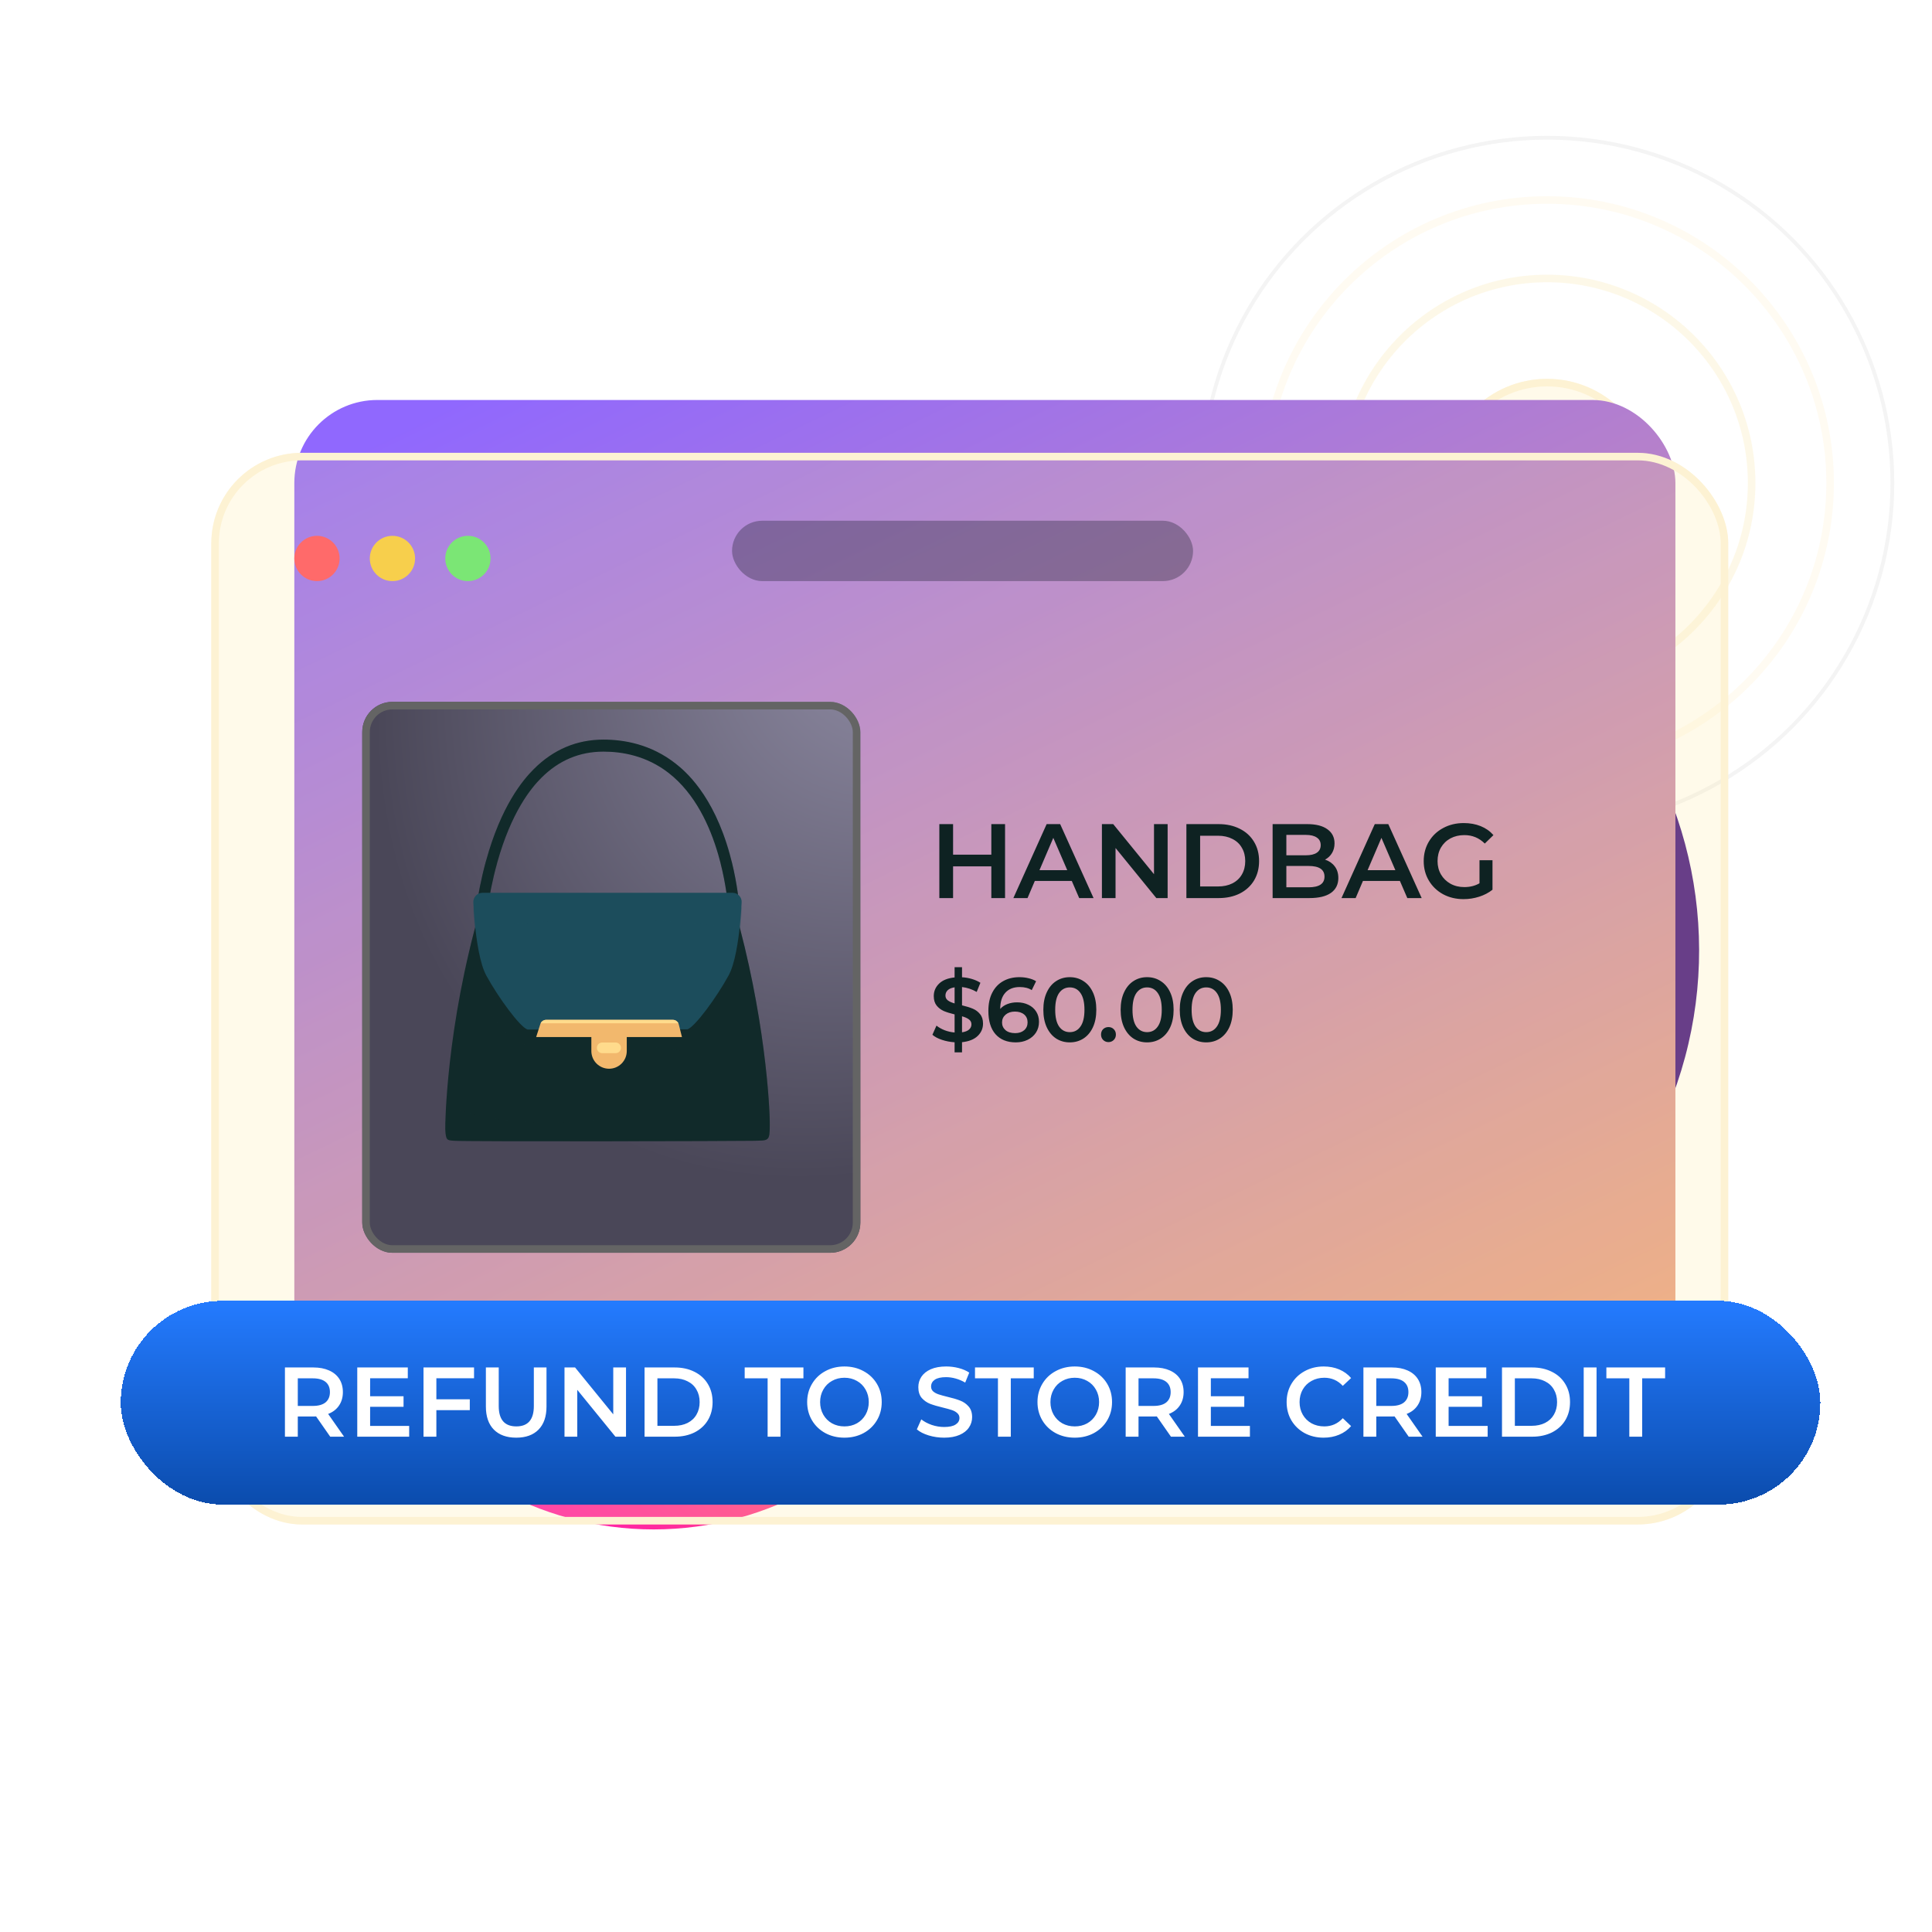
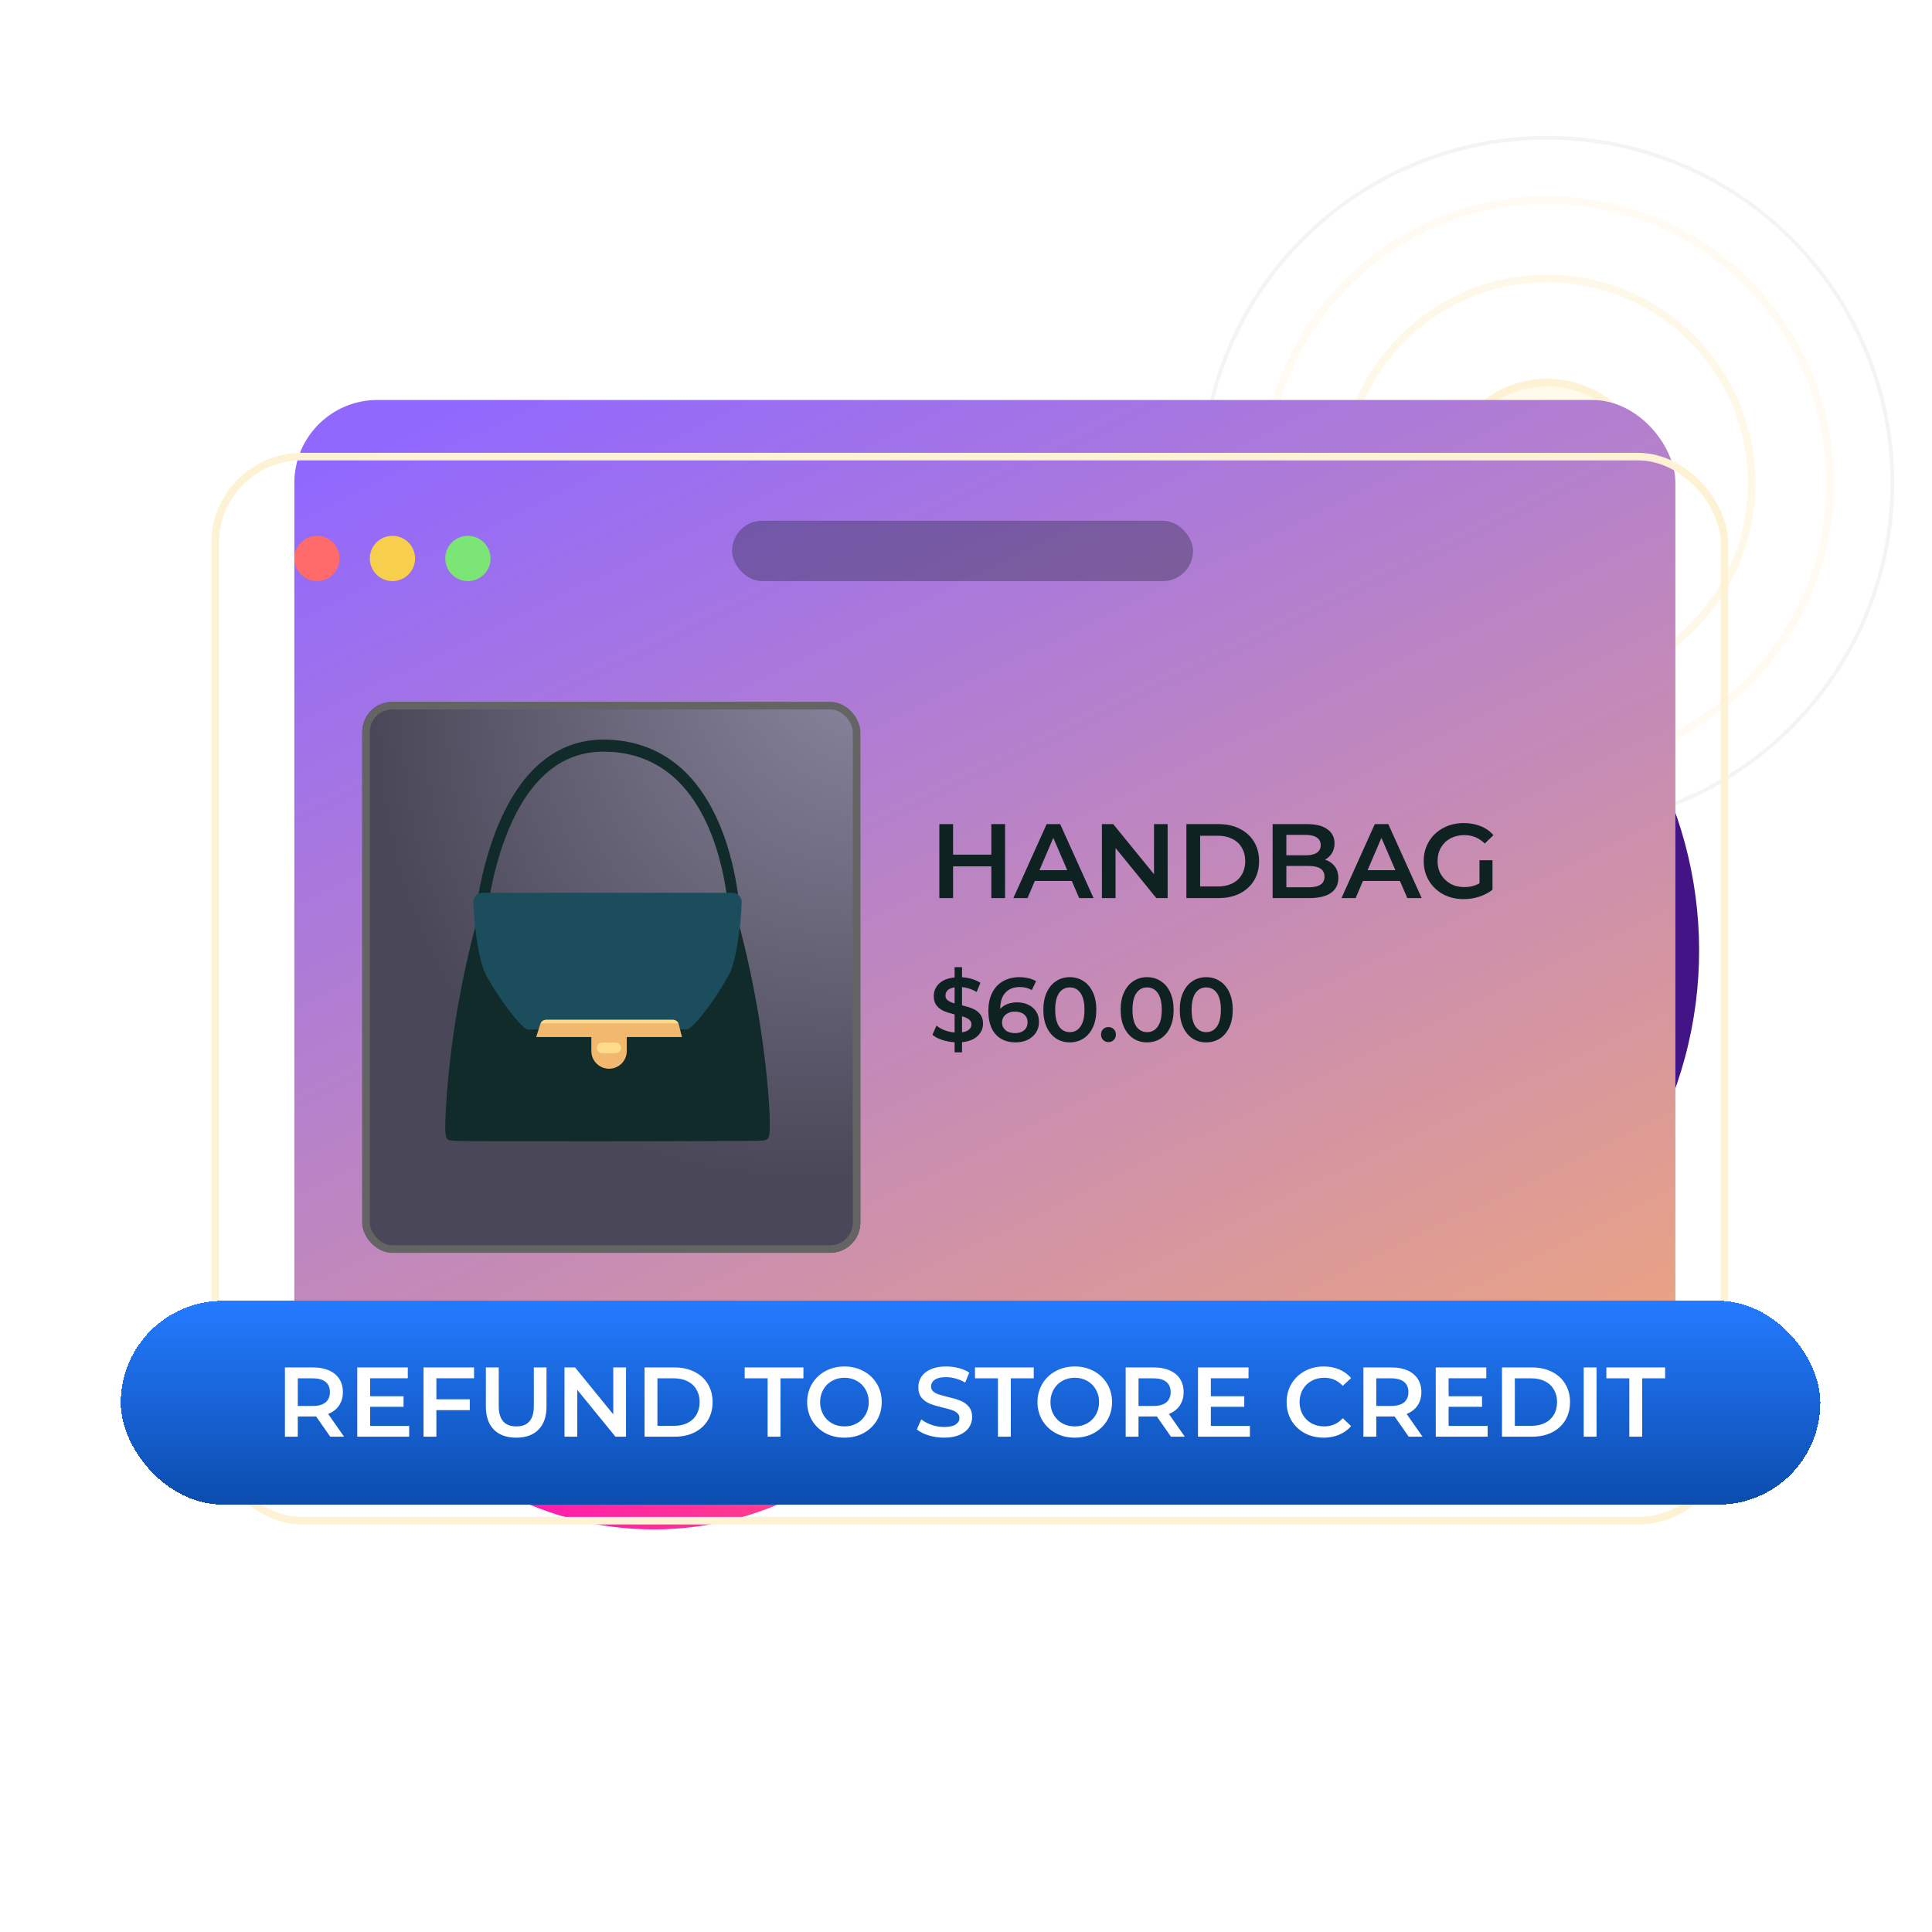
<svg xmlns="http://www.w3.org/2000/svg" width="256" height="256" viewBox="0 0 256 256" fill="none">
  <g clip-path="url(#clip0_1028_5684)">
    <g filter="url(#filter0_b_1028_5684)">
      <circle cx="205" cy="64" r="13.8" fill="#FFE99A" fill-opacity="0.2" />
      <circle cx="205" cy="64" r="13.3" stroke="#FDF2D3" />
    </g>
    <circle opacity="0.5" cx="205" cy="64" r="27.1" stroke="#FDF2D3" />
    <circle opacity="0.3" cx="205" cy="64" r="37.5" stroke="#FDF2D3" />
    <circle opacity="0.3" cx="205" cy="64" r="45.75" stroke="#D9D9D9" stroke-width="0.5" />
    <g opacity="0.1">
      <ellipse cx="165.421" cy="167.965" rx="1.439" ry="1.439" fill="url(#paint0_linear_1028_5684)" />
      <ellipse cx="165.421" cy="175.448" rx="1.439" ry="1.439" fill="url(#paint1_linear_1028_5684)" />
      <ellipse cx="165.421" cy="182.927" rx="1.439" ry="1.439" fill="url(#paint2_linear_1028_5684)" />
      <ellipse cx="165.421" cy="190.41" rx="1.439" ry="1.439" fill="url(#paint3_linear_1028_5684)" />
      <ellipse cx="165.421" cy="197.889" rx="1.439" ry="1.439" fill="url(#paint4_linear_1028_5684)" />
      <ellipse cx="174.443" cy="167.965" rx="1.439" ry="1.439" fill="url(#paint5_linear_1028_5684)" />
      <ellipse cx="174.443" cy="175.448" rx="1.439" ry="1.439" fill="url(#paint6_linear_1028_5684)" />
      <ellipse cx="174.443" cy="182.927" rx="1.439" ry="1.439" fill="url(#paint7_linear_1028_5684)" />
      <ellipse cx="174.443" cy="190.41" rx="1.439" ry="1.439" fill="url(#paint8_linear_1028_5684)" />
      <ellipse cx="174.443" cy="197.889" rx="1.439" ry="1.439" fill="url(#paint9_linear_1028_5684)" />
      <ellipse cx="183.45" cy="167.965" rx="1.439" ry="1.439" fill="url(#paint10_linear_1028_5684)" />
      <ellipse cx="183.45" cy="175.448" rx="1.439" ry="1.439" fill="url(#paint11_linear_1028_5684)" />
      <ellipse cx="183.45" cy="182.927" rx="1.439" ry="1.439" fill="url(#paint12_linear_1028_5684)" />
      <ellipse cx="183.45" cy="190.41" rx="1.439" ry="1.439" fill="url(#paint13_linear_1028_5684)" />
      <ellipse cx="183.45" cy="197.889" rx="1.439" ry="1.439" fill="url(#paint14_linear_1028_5684)" />
      <ellipse cx="192.472" cy="167.965" rx="1.439" ry="1.439" fill="url(#paint15_linear_1028_5684)" />
      <ellipse cx="192.472" cy="175.448" rx="1.439" ry="1.439" fill="url(#paint16_linear_1028_5684)" />
      <ellipse cx="192.472" cy="182.927" rx="1.439" ry="1.439" fill="url(#paint17_linear_1028_5684)" />
      <ellipse cx="192.472" cy="190.41" rx="1.439" ry="1.439" fill="url(#paint18_linear_1028_5684)" />
      <ellipse cx="192.472" cy="197.889" rx="1.439" ry="1.439" fill="url(#paint19_linear_1028_5684)" />
      <ellipse cx="201.479" cy="167.965" rx="1.439" ry="1.439" fill="url(#paint20_linear_1028_5684)" />
      <ellipse cx="201.479" cy="175.448" rx="1.439" ry="1.439" fill="url(#paint21_linear_1028_5684)" />
      <ellipse cx="201.479" cy="182.927" rx="1.439" ry="1.439" fill="url(#paint22_linear_1028_5684)" />
      <ellipse cx="201.479" cy="190.41" rx="1.439" ry="1.439" fill="url(#paint23_linear_1028_5684)" />
      <ellipse cx="201.479" cy="197.889" rx="1.439" ry="1.439" fill="url(#paint24_linear_1028_5684)" />
      <ellipse cx="210.501" cy="167.965" rx="1.439" ry="1.439" fill="url(#paint25_linear_1028_5684)" />
      <ellipse cx="210.501" cy="175.448" rx="1.439" ry="1.439" fill="url(#paint26_linear_1028_5684)" />
      <ellipse cx="210.501" cy="182.927" rx="1.439" ry="1.439" fill="url(#paint27_linear_1028_5684)" />
      <ellipse cx="210.501" cy="190.41" rx="1.439" ry="1.439" fill="url(#paint28_linear_1028_5684)" />
      <ellipse cx="210.501" cy="197.889" rx="1.439" ry="1.439" fill="url(#paint29_linear_1028_5684)" />
    </g>
    <g filter="url(#filter1_f_1028_5684)">
      <circle cx="86.608" cy="159.893" r="42.763" transform="rotate(90 86.608 159.893)" fill="url(#paint30_linear_1028_5684)" />
    </g>
    <g filter="url(#filter2_f_1028_5684)">
      <circle cx="170.543" cy="125.945" r="54.598" transform="rotate(15 170.543 125.945)" fill="url(#paint31_linear_1028_5684)" />
    </g>
    <g filter="url(#filter3_i_1028_5684)">
      <rect x="37" y="50" width="183" height="143" rx="11" fill="url(#paint32_linear_1028_5684)" />
    </g>
    <g filter="url(#filter4_b_1028_5684)">
-       <rect x="28" y="60" width="201" height="142" rx="12" fill="#FFE99A" fill-opacity="0.2" />
      <rect x="28.5" y="60.5" width="200" height="141" rx="11.5" stroke="#FDF2D3" />
      <rect opacity="0.34" x="97" y="69" width="61.087" height="8" rx="4" fill="#1C2130" />
      <path d="M133.176 109.2V119H131.356V114.8H126.288V119H124.468V109.2H126.288V113.246H131.356V109.2H133.176ZM142.018 116.732H137.118L136.152 119H134.276L138.686 109.2H140.478L144.902 119H142.998L142.018 116.732ZM141.416 115.304L139.568 111.02L137.734 115.304H141.416ZM154.717 109.2V119H153.219L147.815 112.364V119H146.009V109.2H147.507L152.911 115.836V109.2H154.717ZM157.203 109.2H161.487C162.532 109.2 163.461 109.405 164.273 109.816C165.085 110.217 165.715 110.791 166.163 111.538C166.611 112.275 166.835 113.129 166.835 114.1C166.835 115.071 166.611 115.929 166.163 116.676C165.715 117.413 165.085 117.987 164.273 118.398C163.461 118.799 162.532 119 161.487 119H157.203V109.2ZM161.403 117.46C162.121 117.46 162.751 117.325 163.293 117.054C163.843 116.774 164.263 116.382 164.553 115.878C164.851 115.365 165.001 114.772 165.001 114.1C165.001 113.428 164.851 112.84 164.553 112.336C164.263 111.823 163.843 111.431 163.293 111.16C162.751 110.88 162.121 110.74 161.403 110.74H159.023V117.46H161.403ZM175.573 113.904C176.114 114.081 176.544 114.38 176.861 114.8C177.178 115.211 177.337 115.724 177.337 116.34C177.337 117.189 177.01 117.847 176.357 118.314C175.704 118.771 174.752 119 173.501 119H168.629V109.2H173.221C174.378 109.2 175.27 109.429 175.895 109.886C176.52 110.334 176.833 110.955 176.833 111.748C176.833 112.233 176.721 112.663 176.497 113.036C176.273 113.409 175.965 113.699 175.573 113.904ZM170.449 110.628V113.33H173.025C173.66 113.33 174.145 113.218 174.481 112.994C174.826 112.761 174.999 112.425 174.999 111.986C174.999 111.538 174.826 111.202 174.481 110.978C174.145 110.745 173.66 110.628 173.025 110.628H170.449ZM173.389 117.572C174.798 117.572 175.503 117.101 175.503 116.158C175.503 115.215 174.798 114.744 173.389 114.744H170.449V117.572H173.389ZM185.496 116.732H180.596L179.63 119H177.754L182.164 109.2H183.956L188.38 119H186.476L185.496 116.732ZM184.894 115.304L183.046 111.02L181.212 115.304H184.894ZM196.041 113.988H197.763V117.894C197.259 118.295 196.671 118.603 195.999 118.818C195.327 119.033 194.636 119.14 193.927 119.14C192.928 119.14 192.028 118.925 191.225 118.496C190.422 118.057 189.792 117.455 189.335 116.69C188.878 115.925 188.649 115.061 188.649 114.1C188.649 113.139 188.878 112.275 189.335 111.51C189.792 110.745 190.422 110.147 191.225 109.718C192.037 109.279 192.947 109.06 193.955 109.06C194.776 109.06 195.523 109.195 196.195 109.466C196.867 109.737 197.432 110.133 197.889 110.656L196.741 111.776C195.994 111.029 195.094 110.656 194.039 110.656C193.348 110.656 192.732 110.801 192.191 111.09C191.659 111.379 191.239 111.785 190.931 112.308C190.632 112.831 190.483 113.428 190.483 114.1C190.483 114.753 190.632 115.341 190.931 115.864C191.239 116.387 191.659 116.797 192.191 117.096C192.732 117.395 193.344 117.544 194.025 117.544C194.79 117.544 195.462 117.376 196.041 117.04V113.988Z" fill="#0E2222" />
      <path d="M130.257 135.624C130.257 136.272 130.017 136.824 129.537 137.28C129.065 137.728 128.377 138 127.473 138.096V139.44H126.489V138.108C125.897 138.068 125.337 137.96 124.809 137.784C124.281 137.608 123.861 137.384 123.549 137.112L124.089 135.9C124.385 136.14 124.745 136.344 125.169 136.512C125.593 136.672 126.033 136.772 126.489 136.812V134.412C125.921 134.276 125.445 134.128 125.061 133.968C124.685 133.8 124.369 133.56 124.113 133.248C123.857 132.928 123.729 132.508 123.729 131.988C123.729 131.34 123.965 130.788 124.437 130.332C124.909 129.876 125.593 129.604 126.489 129.516V128.16H127.473V129.492C127.921 129.516 128.357 129.592 128.781 129.72C129.213 129.848 129.589 130.016 129.909 130.224L129.417 131.436C128.809 131.084 128.161 130.868 127.473 130.788V133.212C128.049 133.348 128.525 133.496 128.901 133.656C129.285 133.816 129.605 134.056 129.861 134.376C130.125 134.688 130.257 135.104 130.257 135.624ZM125.277 131.916C125.277 132.18 125.381 132.392 125.589 132.552C125.797 132.712 126.097 132.848 126.489 132.96V130.824C126.081 130.888 125.777 131.016 125.577 131.208C125.377 131.4 125.277 131.636 125.277 131.916ZM127.473 136.788C127.897 136.724 128.209 136.6 128.409 136.416C128.617 136.232 128.721 136.004 128.721 135.732C128.721 135.46 128.613 135.244 128.397 135.084C128.181 134.916 127.873 134.776 127.473 134.664V136.788ZM134.78 132.816C135.332 132.816 135.828 132.924 136.268 133.14C136.708 133.348 137.052 133.648 137.3 134.04C137.548 134.432 137.672 134.884 137.672 135.396C137.672 135.94 137.536 136.42 137.264 136.836C136.992 137.244 136.624 137.56 136.16 137.784C135.696 138.008 135.176 138.12 134.6 138.12C133.448 138.12 132.552 137.76 131.912 137.04C131.28 136.32 130.964 135.288 130.964 133.944C130.964 133 131.136 132.196 131.48 131.532C131.824 130.86 132.304 130.352 132.92 130.008C133.544 129.656 134.264 129.48 135.08 129.48C135.512 129.48 135.916 129.528 136.292 129.624C136.676 129.712 137.008 129.844 137.288 130.02L136.712 131.196C136.296 130.924 135.764 130.788 135.116 130.788C134.308 130.788 133.676 131.036 133.22 131.532C132.764 132.028 132.536 132.744 132.536 133.68V133.692C132.784 133.404 133.1 133.188 133.484 133.044C133.868 132.892 134.3 132.816 134.78 132.816ZM134.516 136.896C135.004 136.896 135.4 136.768 135.704 136.512C136.008 136.248 136.16 135.9 136.16 135.468C136.16 135.028 136.008 134.68 135.704 134.424C135.4 134.168 134.992 134.04 134.48 134.04C133.976 134.04 133.564 134.176 133.244 134.448C132.932 134.72 132.776 135.064 132.776 135.48C132.776 135.888 132.928 136.228 133.232 136.5C133.544 136.764 133.972 136.896 134.516 136.896ZM141.752 138.12C141.08 138.12 140.48 137.952 139.952 137.616C139.424 137.272 139.008 136.776 138.704 136.128C138.4 135.472 138.248 134.696 138.248 133.8C138.248 132.904 138.4 132.132 138.704 131.484C139.008 130.828 139.424 130.332 139.952 129.996C140.48 129.652 141.08 129.48 141.752 129.48C142.424 129.48 143.024 129.652 143.552 129.996C144.088 130.332 144.508 130.828 144.812 131.484C145.116 132.132 145.268 132.904 145.268 133.8C145.268 134.696 145.116 135.472 144.812 136.128C144.508 136.776 144.088 137.272 143.552 137.616C143.024 137.952 142.424 138.12 141.752 138.12ZM141.752 136.764C142.352 136.764 142.824 136.516 143.168 136.02C143.52 135.524 143.696 134.784 143.696 133.8C143.696 132.816 143.52 132.076 143.168 131.58C142.824 131.084 142.352 130.836 141.752 130.836C141.16 130.836 140.688 131.084 140.336 131.58C139.992 132.076 139.82 132.816 139.82 133.8C139.82 134.784 139.992 135.524 140.336 136.02C140.688 136.516 141.16 136.764 141.752 136.764ZM146.877 138.084C146.605 138.084 146.373 137.992 146.181 137.808C145.989 137.616 145.893 137.376 145.893 137.088C145.893 136.792 145.985 136.552 146.169 136.368C146.361 136.184 146.597 136.092 146.877 136.092C147.157 136.092 147.389 136.184 147.573 136.368C147.765 136.552 147.861 136.792 147.861 137.088C147.861 137.376 147.765 137.616 147.573 137.808C147.381 137.992 147.149 138.084 146.877 138.084ZM151.994 138.12C151.322 138.12 150.722 137.952 150.194 137.616C149.666 137.272 149.25 136.776 148.946 136.128C148.642 135.472 148.49 134.696 148.49 133.8C148.49 132.904 148.642 132.132 148.946 131.484C149.25 130.828 149.666 130.332 150.194 129.996C150.722 129.652 151.322 129.48 151.994 129.48C152.666 129.48 153.266 129.652 153.794 129.996C154.33 130.332 154.75 130.828 155.054 131.484C155.358 132.132 155.51 132.904 155.51 133.8C155.51 134.696 155.358 135.472 155.054 136.128C154.75 136.776 154.33 137.272 153.794 137.616C153.266 137.952 152.666 138.12 151.994 138.12ZM151.994 136.764C152.594 136.764 153.066 136.516 153.41 136.02C153.762 135.524 153.938 134.784 153.938 133.8C153.938 132.816 153.762 132.076 153.41 131.58C153.066 131.084 152.594 130.836 151.994 130.836C151.402 130.836 150.93 131.084 150.578 131.58C150.234 132.076 150.062 132.816 150.062 133.8C150.062 134.784 150.234 135.524 150.578 136.02C150.93 136.516 151.402 136.764 151.994 136.764ZM159.828 138.12C159.156 138.12 158.556 137.952 158.028 137.616C157.5 137.272 157.084 136.776 156.78 136.128C156.476 135.472 156.324 134.696 156.324 133.8C156.324 132.904 156.476 132.132 156.78 131.484C157.084 130.828 157.5 130.332 158.028 129.996C158.556 129.652 159.156 129.48 159.828 129.48C160.5 129.48 161.1 129.652 161.628 129.996C162.164 130.332 162.584 130.828 162.888 131.484C163.192 132.132 163.344 132.904 163.344 133.8C163.344 134.696 163.192 135.472 162.888 136.128C162.584 136.776 162.164 137.272 161.628 137.616C161.1 137.952 160.5 138.12 159.828 138.12ZM159.828 136.764C160.428 136.764 160.9 136.516 161.244 136.02C161.596 135.524 161.772 134.784 161.772 133.8C161.772 132.816 161.596 132.076 161.244 131.58C160.9 131.084 160.428 130.836 159.828 130.836C159.236 130.836 158.764 131.084 158.412 131.58C158.068 132.076 157.896 132.816 157.896 133.8C157.896 134.784 158.068 135.524 158.412 136.02C158.764 136.516 159.236 136.764 159.828 136.764Z" fill="#0E2222" />
      <circle cx="42" cy="74" r="3" fill="#FF6A6A" />
      <circle cx="52" cy="74" r="3" fill="#F7CF4C" />
      <circle cx="62" cy="74" r="3" fill="#7BE675" />
      <g filter="url(#filter5_d_1028_5684)">
        <rect x="48" y="89" width="66" height="73" rx="4" fill="url(#paint33_radial_1028_5684)" />
        <rect x="48.5" y="89.5" width="65" height="72" rx="3.5" stroke="#646464" />
      </g>
      <g clip-path="url(#clip1_1028_5684)">
        <path d="M63.105 120.321C63.331 118.732 63.725 116.524 64.389 114.103C66.407 106.759 69.267 103.368 70.743 101.895C73.333 99.31 76.431 98 79.956 98C82.707 98 86.276 98.622 89.533 101.186C90.723 102.123 94.499 105.229 96.694 113.164C97.507 116.096 97.871 118.83 98.035 120.697L96.548 120.721C96.38 118.846 96.003 116.107 95.16 113.211C94.081 109.497 92.129 105.166 88.596 102.421C85.65 100.133 82.431 99.595 79.956 99.595C76.787 99.595 74.04 100.758 71.73 103.068C70.381 104.417 67.769 107.552 65.877 114.335C65.235 116.636 64.843 118.77 64.611 120.336L63.106 120.321H63.105Z" fill="#112A2A" />
        <g style="mix-blend-mode:multiply" opacity="0.22">
          <path d="M64.382 114.129C63.722 116.54 63.331 118.738 63.105 120.321L64.61 120.337C64.841 118.779 65.23 116.658 65.867 114.369C65.334 114.302 64.752 114.203 64.382 114.13V114.129Z" fill="#112A2A" />
        </g>
        <g style="mix-blend-mode:multiply" opacity="0.22">
          <path d="M96.961 114.188C96.511 114.249 95.873 114.317 95.472 114.367C96.098 116.827 96.401 119.098 96.546 120.721L98.033 120.697C97.889 119.05 97.589 116.726 96.961 114.188Z" fill="#112A2A" />
        </g>
        <path d="M99.785 151.161C97.837 151.21 61.538 151.282 60.118 151.153C59.259 151.075 59.074 151.14 59.003 149.644C58.979 149.157 59.095 136.076 63.673 120.332L97.316 120.308C101.332 134.369 102.02 146.482 102 149.114C101.984 151.277 101.874 151.109 99.785 151.161Z" fill="#112A2A" />
        <g style="mix-blend-mode:multiply" opacity="0.22">
          <path d="M60.118 151.154C61.538 151.283 97.837 151.21 99.785 151.161C101.874 151.11 101.984 151.277 102 149.114C102.02 146.481 101.333 134.368 97.316 120.308L63.673 120.332C63.139 122.171 62.665 123.973 62.245 125.723C62.252 125.733 62.258 125.743 62.264 125.752C63.205 132.115 65.724 138.359 72.138 139.167C73.576 139.359 78.357 139.293 78.357 139.293L79.999 141.659C81.977 142.113 83.945 141.464 84.024 138.631C87.792 138.651 97.688 139.659 93.133 143.385C86.325 149.6 66.234 150.241 59.122 146.288C59 148.303 58.995 149.504 59.002 149.645C59.073 151.141 59.258 151.076 60.117 151.154H60.118Z" fill="#112A2A" />
        </g>
        <g filter="url(#filter6_i_1028_5684)">
          <path d="M69.891 137.417C68.859 137.041 66.043 133.192 64.447 130.283C63.583 128.708 63.131 125.626 62.899 123.131C62.808 122.153 62.751 121.264 62.715 120.592C62.678 119.903 63.228 119.301 63.919 119.301H97.068C97.759 119.301 98.309 119.879 98.272 120.569C98.234 121.295 98.17 122.274 98.066 123.346C97.827 125.796 97.377 128.733 96.541 130.259C94.945 133.169 92.129 137.018 91.096 137.392L69.889 137.417H69.891Z" fill="#1C4D5C" />
        </g>
        <path d="M90.363 137.415H71.045L71.591 135.709C71.604 135.668 71.618 135.63 71.637 135.593C71.771 135.317 72.053 135.136 72.369 135.136H89.157C89.472 135.136 89.754 135.318 89.888 135.593C89.913 135.643 89.933 135.696 89.946 135.752L90.363 137.416V137.415Z" fill="#F2B86D" />
        <path d="M80.704 141.613C82 141.613 83.05 140.563 83.05 139.267V135.7H78.357V139.267C78.357 140.563 79.407 141.613 80.704 141.613Z" fill="#F2B86D" />
        <path d="M81.578 138.14H79.794C79.406 138.14 79.091 138.455 79.091 138.844V138.845C79.091 139.233 79.406 139.549 79.794 139.549H81.578C81.967 139.549 82.282 139.233 82.282 138.845V138.844C82.282 138.455 81.967 138.14 81.578 138.14Z" fill="#FFDB8C" />
        <path d="M89.887 135.593H71.637C71.771 135.317 72.053 135.136 72.369 135.136H89.157C89.472 135.136 89.754 135.318 89.888 135.593H89.887Z" fill="#FFDB8C" />
        <g style="mix-blend-mode:screen" opacity="0.29">
          <path d="M98.09 123.097C98.18 122.122 98.237 121.238 98.273 120.568C98.31 119.878 97.76 119.3 97.069 119.3H63.92C63.229 119.3 62.679 119.902 62.716 120.591C62.749 121.223 62.803 122.047 62.884 122.956C68.672 122.263 84.446 120.774 98.09 123.096V123.097Z" fill="#1C4D5C" />
        </g>
      </g>
    </g>
    <g filter="url(#filter7_d_1028_5684)">
      <rect x="16" y="168" width="225.206" height="27" rx="13.5" fill="url(#paint34_linear_1028_5684)" shape-rendering="crispEdges" />
      <path d="M43.756 186L41.883 183.314C41.804 183.323 41.686 183.327 41.529 183.327H39.459V186H37.755V176.828H41.529C42.324 176.828 43.014 176.959 43.599 177.221C44.193 177.483 44.647 177.859 44.962 178.348C45.276 178.837 45.434 179.418 45.434 180.091C45.434 180.781 45.263 181.375 44.923 181.873C44.591 182.37 44.11 182.742 43.481 182.986L45.591 186H43.756ZM43.717 180.091C43.717 179.505 43.525 179.055 43.141 178.741C42.756 178.426 42.193 178.269 41.45 178.269H39.459V181.925H41.45C42.193 181.925 42.756 181.768 43.141 181.453C43.525 181.13 43.717 180.676 43.717 180.091ZM54.218 184.572V186H47.339V176.828H54.035V178.256H49.043V180.641H53.472V182.043H49.043V184.572H54.218ZM57.821 178.256V181.047H62.25V182.488H57.821V186H56.117V176.828H62.813V178.256H57.821ZM68.404 186.131C67.138 186.131 66.151 185.777 65.443 185.07C64.736 184.353 64.382 183.331 64.382 182.004V176.828H66.085V181.938C66.085 183.738 66.862 184.637 68.417 184.637C69.964 184.637 70.737 183.738 70.737 181.938V176.828H72.414V182.004C72.414 183.331 72.06 184.353 71.353 185.07C70.654 185.777 69.671 186.131 68.404 186.131ZM82.95 176.828V186H81.547L76.49 179.789V186H74.799V176.828H76.201L81.259 183.039V176.828H82.95ZM85.407 176.828H89.417C90.395 176.828 91.264 177.02 92.024 177.404C92.784 177.78 93.374 178.317 93.793 179.016C94.213 179.706 94.422 180.505 94.422 181.414C94.422 182.322 94.213 183.126 93.793 183.825C93.374 184.515 92.784 185.052 92.024 185.437C91.264 185.812 90.395 186 89.417 186H85.407V176.828ZM89.338 184.559C90.011 184.559 90.6 184.432 91.107 184.179C91.622 183.917 92.016 183.55 92.286 183.078C92.566 182.598 92.706 182.043 92.706 181.414C92.706 180.785 92.566 180.235 92.286 179.763C92.016 179.283 91.622 178.916 91.107 178.662C90.6 178.4 90.011 178.269 89.338 178.269H87.111V184.559H89.338ZM101.714 178.269H98.675V176.828H106.458V178.269H103.418V186H101.714V178.269ZM111.893 186.131C110.958 186.131 110.115 185.93 109.364 185.528C108.613 185.118 108.023 184.554 107.595 183.838C107.167 183.113 106.953 182.305 106.953 181.414C106.953 180.523 107.167 179.719 107.595 179.003C108.023 178.278 108.613 177.715 109.364 177.313C110.115 176.902 110.958 176.697 111.893 176.697C112.828 176.697 113.671 176.902 114.422 177.313C115.173 177.715 115.763 178.274 116.191 178.99C116.619 179.706 116.833 180.514 116.833 181.414C116.833 182.314 116.619 183.122 116.191 183.838C115.763 184.554 115.173 185.118 114.422 185.528C113.671 185.93 112.828 186.131 111.893 186.131ZM111.893 184.637C112.504 184.637 113.055 184.502 113.544 184.231C114.033 183.952 114.417 183.567 114.697 183.078C114.976 182.58 115.116 182.025 115.116 181.414C115.116 180.802 114.976 180.252 114.697 179.763C114.417 179.265 114.033 178.881 113.544 178.61C113.055 178.33 112.504 178.191 111.893 178.191C111.281 178.191 110.731 178.33 110.242 178.61C109.753 178.881 109.368 179.265 109.089 179.763C108.809 180.252 108.67 180.802 108.67 181.414C108.67 182.025 108.809 182.58 109.089 183.078C109.368 183.567 109.753 183.952 110.242 184.231C110.731 184.502 111.281 184.637 111.893 184.637ZM125.103 186.131C124.395 186.131 123.71 186.031 123.046 185.83C122.391 185.629 121.871 185.362 121.486 185.03L122.076 183.707C122.452 184.004 122.91 184.249 123.452 184.441C124.002 184.624 124.553 184.716 125.103 184.716C125.784 184.716 126.291 184.607 126.623 184.388C126.964 184.17 127.134 183.882 127.134 183.524C127.134 183.261 127.038 183.047 126.846 182.881C126.662 182.707 126.426 182.571 126.138 182.475C125.85 182.379 125.457 182.27 124.959 182.148C124.26 181.982 123.692 181.816 123.255 181.65C122.827 181.484 122.456 181.226 122.142 180.877C121.836 180.519 121.683 180.038 121.683 179.435C121.683 178.929 121.818 178.47 122.089 178.06C122.369 177.64 122.784 177.308 123.334 177.064C123.893 176.819 124.574 176.697 125.378 176.697C125.937 176.697 126.487 176.767 127.029 176.906C127.571 177.046 128.038 177.247 128.431 177.509L127.894 178.833C127.492 178.597 127.073 178.418 126.636 178.295C126.199 178.173 125.775 178.112 125.365 178.112C124.692 178.112 124.19 178.226 123.858 178.453C123.535 178.68 123.373 178.981 123.373 179.357C123.373 179.619 123.465 179.833 123.648 179.999C123.841 180.165 124.081 180.296 124.369 180.392C124.657 180.488 125.05 180.597 125.548 180.719C126.23 180.877 126.789 181.043 127.226 181.217C127.662 181.383 128.034 181.641 128.339 181.99C128.654 182.34 128.811 182.812 128.811 183.406C128.811 183.912 128.671 184.371 128.392 184.781C128.121 185.192 127.706 185.52 127.147 185.764C126.588 186.009 125.907 186.131 125.103 186.131ZM132.233 178.269H129.193V176.828H136.976V178.269H133.936V186H132.233V178.269ZM142.411 186.131C141.476 186.131 140.634 185.93 139.882 185.528C139.131 185.118 138.541 184.554 138.113 183.838C137.685 183.113 137.471 182.305 137.471 181.414C137.471 180.523 137.685 179.719 138.113 179.003C138.541 178.278 139.131 177.715 139.882 177.313C140.634 176.902 141.476 176.697 142.411 176.697C143.346 176.697 144.189 176.902 144.94 177.313C145.691 177.715 146.281 178.274 146.709 178.99C147.137 179.706 147.351 180.514 147.351 181.414C147.351 182.314 147.137 183.122 146.709 183.838C146.281 184.554 145.691 185.118 144.94 185.528C144.189 185.93 143.346 186.131 142.411 186.131ZM142.411 184.637C143.023 184.637 143.573 184.502 144.062 184.231C144.551 183.952 144.936 183.567 145.215 183.078C145.495 182.58 145.635 182.025 145.635 181.414C145.635 180.802 145.495 180.252 145.215 179.763C144.936 179.265 144.551 178.881 144.062 178.61C143.573 178.33 143.023 178.191 142.411 178.191C141.8 178.191 141.249 178.33 140.76 178.61C140.271 178.881 139.887 179.265 139.607 179.763C139.328 180.252 139.188 180.802 139.188 181.414C139.188 182.025 139.328 182.58 139.607 183.078C139.887 183.567 140.271 183.952 140.76 184.231C141.249 184.502 141.8 184.637 142.411 184.637ZM155.158 186L153.284 183.314C153.205 183.323 153.087 183.327 152.93 183.327H150.86V186H149.157V176.828H152.93C153.725 176.828 154.415 176.959 155.001 177.221C155.595 177.483 156.049 177.859 156.363 178.348C156.678 178.837 156.835 179.418 156.835 180.091C156.835 180.781 156.665 181.375 156.324 181.873C155.992 182.37 155.512 182.742 154.883 182.986L156.992 186H155.158ZM155.118 180.091C155.118 179.505 154.926 179.055 154.542 178.741C154.158 178.426 153.594 178.269 152.852 178.269H150.86V181.925H152.852C153.594 181.925 154.158 181.768 154.542 181.453C154.926 181.13 155.118 180.676 155.118 180.091ZM165.62 184.572V186H158.741V176.828H165.436V178.256H160.444V180.641H164.873V182.043H160.444V184.572H165.62ZM175.385 186.131C174.459 186.131 173.621 185.93 172.87 185.528C172.127 185.118 171.542 184.554 171.114 183.838C170.694 183.122 170.485 182.314 170.485 181.414C170.485 180.514 170.699 179.706 171.127 178.99C171.555 178.274 172.14 177.715 172.883 177.313C173.634 176.902 174.473 176.697 175.398 176.697C176.15 176.697 176.835 176.828 177.456 177.09C178.076 177.352 178.6 177.732 179.028 178.23L177.927 179.265C177.263 178.549 176.447 178.191 175.477 178.191C174.848 178.191 174.285 178.33 173.787 178.61C173.289 178.881 172.9 179.261 172.621 179.75C172.341 180.239 172.201 180.794 172.201 181.414C172.201 182.034 172.341 182.589 172.621 183.078C172.9 183.567 173.289 183.952 173.787 184.231C174.285 184.502 174.848 184.637 175.477 184.637C176.447 184.637 177.263 184.275 177.927 183.55L179.028 184.598C178.6 185.096 178.071 185.476 177.443 185.738C176.822 186 176.137 186.131 175.385 186.131ZM186.661 186L184.788 183.314C184.709 183.323 184.591 183.327 184.434 183.327H182.364V186H180.66V176.828H184.434C185.229 176.828 185.919 176.959 186.504 177.221C187.098 177.483 187.552 177.859 187.867 178.348C188.181 178.837 188.339 179.418 188.339 180.091C188.339 180.781 188.168 181.375 187.828 181.873C187.496 182.37 187.015 182.742 186.386 182.986L188.496 186H186.661ZM186.622 180.091C186.622 179.505 186.43 179.055 186.045 178.741C185.661 178.426 185.098 178.269 184.355 178.269H182.364V181.925H184.355C185.098 181.925 185.661 181.768 186.045 181.453C186.43 181.13 186.622 180.676 186.622 180.091ZM197.123 184.572V186H190.244V176.828H196.94V178.256H191.948V180.641H196.377V182.043H191.948V184.572H197.123ZM199.022 176.828H203.032C204.01 176.828 204.879 177.02 205.639 177.404C206.399 177.78 206.989 178.317 207.408 179.016C207.828 179.706 208.037 180.505 208.037 181.414C208.037 182.322 207.828 183.126 207.408 183.825C206.989 184.515 206.399 185.052 205.639 185.437C204.879 185.812 204.01 186 203.032 186H199.022V176.828ZM202.953 184.559C203.626 184.559 204.215 184.432 204.722 184.179C205.238 183.917 205.631 183.55 205.901 183.078C206.181 182.598 206.321 182.043 206.321 181.414C206.321 180.785 206.181 180.235 205.901 179.763C205.631 179.283 205.238 178.916 204.722 178.662C204.215 178.4 203.626 178.269 202.953 178.269H200.726V184.559H202.953ZM209.848 176.828H211.551V186H209.848V176.828ZM215.893 178.269H212.853V176.828H220.636V178.269H217.596V186H215.893V178.269Z" fill="white" />
    </g>
  </g>
  <defs>
    <filter id="filter0_b_1028_5684" x="188.9" y="47.9" width="32.2" height="32.2" filterUnits="userSpaceOnUse" color-interpolation-filters="sRGB">
      <feFlood flood-opacity="0" result="BackgroundImageFix" />
      <feGaussianBlur in="BackgroundImageFix" stdDeviation="1.15" />
      <feComposite in2="SourceAlpha" operator="in" result="effect1_backgroundBlur_1028_5684" />
      <feBlend mode="normal" in="SourceGraphic" in2="effect1_backgroundBlur_1028_5684" result="shape" />
    </filter>
    <filter id="filter1_f_1028_5684" x="-20.261" y="53.023" width="213.739" height="213.739" filterUnits="userSpaceOnUse" color-interpolation-filters="sRGB">
      <feFlood flood-opacity="0" result="BackgroundImageFix" />
      <feBlend mode="normal" in="SourceGraphic" in2="BackgroundImageFix" result="shape" />
      <feGaussianBlur stdDeviation="32.053" result="effect1_foregroundBlur_1028_5684" />
    </filter>
    <filter id="filter2_f_1028_5684" x="73.472" y="28.874" width="194.141" height="194.141" filterUnits="userSpaceOnUse" color-interpolation-filters="sRGB">
      <feFlood flood-opacity="0" result="BackgroundImageFix" />
      <feBlend mode="normal" in="SourceGraphic" in2="BackgroundImageFix" result="shape" />
      <feGaussianBlur stdDeviation="21.229" result="effect1_foregroundBlur_1028_5684" />
    </filter>
    <filter id="filter3_i_1028_5684" x="37" y="50" width="185" height="146" filterUnits="userSpaceOnUse" color-interpolation-filters="sRGB">
      <feFlood flood-opacity="0" result="BackgroundImageFix" />
      <feBlend mode="normal" in="SourceGraphic" in2="BackgroundImageFix" result="shape" />
      <feColorMatrix in="SourceAlpha" type="matrix" values="0 0 0 0 0 0 0 0 0 0 0 0 0 0 0 0 0 0 127 0" result="hardAlpha" />
      <feOffset dx="2" dy="3" />
      <feGaussianBlur stdDeviation="1.5" />
      <feComposite in2="hardAlpha" operator="arithmetic" k2="-1" k3="1" />
      <feColorMatrix type="matrix" values="0 0 0 0 1 0 0 0 0 1 0 0 0 0 1 0 0 0 0.55 0" />
      <feBlend mode="normal" in2="shape" result="effect1_innerShadow_1028_5684" />
    </filter>
    <filter id="filter4_b_1028_5684" x="25.7" y="57.7" width="205.6" height="146.6" filterUnits="userSpaceOnUse" color-interpolation-filters="sRGB">
      <feFlood flood-opacity="0" result="BackgroundImageFix" />
      <feGaussianBlur in="BackgroundImageFix" stdDeviation="1.15" />
      <feComposite in2="SourceAlpha" operator="in" result="effect1_backgroundBlur_1028_5684" />
      <feBlend mode="normal" in="SourceGraphic" in2="effect1_backgroundBlur_1028_5684" result="shape" />
    </filter>
    <filter id="filter5_d_1028_5684" x="44" y="89" width="74" height="81" filterUnits="userSpaceOnUse" color-interpolation-filters="sRGB">
      <feFlood flood-opacity="0" result="BackgroundImageFix" />
      <feColorMatrix in="SourceAlpha" type="matrix" values="0 0 0 0 0 0 0 0 0 0 0 0 0 0 0 0 0 0 127 0" result="hardAlpha" />
      <feOffset dy="4" />
      <feGaussianBlur stdDeviation="2" />
      <feComposite in2="hardAlpha" operator="out" />
      <feColorMatrix type="matrix" values="0 0 0 0 0.009 0 0 0 0 0.119 0 0 0 0 0.696 0 0 0 0.35 0" />
      <feBlend mode="normal" in2="BackgroundImageFix" result="effect1_dropShadow_1028_5684" />
      <feBlend mode="normal" in="SourceGraphic" in2="effect1_dropShadow_1028_5684" result="shape" />
    </filter>
    <filter id="filter6_i_1028_5684" x="62.713" y="118.301" width="35.561" height="19.116" filterUnits="userSpaceOnUse" color-interpolation-filters="sRGB">
      <feFlood flood-opacity="0" result="BackgroundImageFix" />
      <feBlend mode="normal" in="SourceGraphic" in2="BackgroundImageFix" result="shape" />
      <feColorMatrix in="SourceAlpha" type="matrix" values="0 0 0 0 0 0 0 0 0 0 0 0 0 0 0 0 0 0 127 0" result="hardAlpha" />
      <feOffset dy="-1" />
      <feGaussianBlur stdDeviation="0.5" />
      <feComposite in2="hardAlpha" operator="arithmetic" k2="-1" k3="1" />
      <feColorMatrix type="matrix" values="0 0 0 0 0 0 0 0 0 0 0 0 0 0 0 0 0 0 0.28 0" />
      <feBlend mode="normal" in2="shape" result="effect1_innerShadow_1028_5684" />
    </filter>
    <filter id="filter7_d_1028_5684" x="11.632" y="168" width="233.941" height="35.735" filterUnits="userSpaceOnUse" color-interpolation-filters="sRGB">
      <feFlood flood-opacity="0" result="BackgroundImageFix" />
      <feColorMatrix in="SourceAlpha" type="matrix" values="0 0 0 0 0 0 0 0 0 0 0 0 0 0 0 0 0 0 127 0" result="hardAlpha" />
      <feOffset dy="4.368" />
      <feGaussianBlur stdDeviation="2.184" />
      <feComposite in2="hardAlpha" operator="out" />
      <feColorMatrix type="matrix" values="0 0 0 0 0.012 0 0 0 0 0.051 0 0 0 0 0.11 0 0 0 0.16 0" />
      <feBlend mode="normal" in2="BackgroundImageFix" result="effect1_dropShadow_1028_5684" />
      <feBlend mode="normal" in="SourceGraphic" in2="effect1_dropShadow_1028_5684" result="shape" />
    </filter>
    <linearGradient id="paint0_linear_1028_5684" x1="165.421" y1="166.526" x2="165.421" y2="169.403" gradientUnits="userSpaceOnUse">
      <stop stop-color="#818CF8" />
      <stop offset="1" stop-color="#818CF8" stop-opacity="0.27" />
    </linearGradient>
    <linearGradient id="paint1_linear_1028_5684" x1="165.421" y1="174.009" x2="165.421" y2="176.886" gradientUnits="userSpaceOnUse">
      <stop stop-color="#818CF8" />
      <stop offset="1" stop-color="#818CF8" stop-opacity="0.27" />
    </linearGradient>
    <linearGradient id="paint2_linear_1028_5684" x1="165.421" y1="181.488" x2="165.421" y2="184.365" gradientUnits="userSpaceOnUse">
      <stop stop-color="#818CF8" />
      <stop offset="1" stop-color="#818CF8" stop-opacity="0.27" />
    </linearGradient>
    <linearGradient id="paint3_linear_1028_5684" x1="165.421" y1="188.971" x2="165.421" y2="191.848" gradientUnits="userSpaceOnUse">
      <stop stop-color="#818CF8" />
      <stop offset="1" stop-color="#818CF8" stop-opacity="0.27" />
    </linearGradient>
    <linearGradient id="paint4_linear_1028_5684" x1="165.421" y1="196.45" x2="165.421" y2="199.328" gradientUnits="userSpaceOnUse">
      <stop stop-color="#818CF8" />
      <stop offset="1" stop-color="#818CF8" stop-opacity="0.27" />
    </linearGradient>
    <linearGradient id="paint5_linear_1028_5684" x1="174.443" y1="166.526" x2="174.443" y2="169.403" gradientUnits="userSpaceOnUse">
      <stop stop-color="#818CF8" />
      <stop offset="1" stop-color="#818CF8" stop-opacity="0.27" />
    </linearGradient>
    <linearGradient id="paint6_linear_1028_5684" x1="174.443" y1="174.009" x2="174.443" y2="176.886" gradientUnits="userSpaceOnUse">
      <stop stop-color="#818CF8" />
      <stop offset="1" stop-color="#818CF8" stop-opacity="0.27" />
    </linearGradient>
    <linearGradient id="paint7_linear_1028_5684" x1="174.443" y1="181.488" x2="174.443" y2="184.365" gradientUnits="userSpaceOnUse">
      <stop stop-color="#818CF8" />
      <stop offset="1" stop-color="#818CF8" stop-opacity="0.27" />
    </linearGradient>
    <linearGradient id="paint8_linear_1028_5684" x1="174.443" y1="188.971" x2="174.443" y2="191.848" gradientUnits="userSpaceOnUse">
      <stop stop-color="#818CF8" />
      <stop offset="1" stop-color="#818CF8" stop-opacity="0.27" />
    </linearGradient>
    <linearGradient id="paint9_linear_1028_5684" x1="174.443" y1="196.45" x2="174.443" y2="199.328" gradientUnits="userSpaceOnUse">
      <stop stop-color="#818CF8" />
      <stop offset="1" stop-color="#818CF8" stop-opacity="0.27" />
    </linearGradient>
    <linearGradient id="paint10_linear_1028_5684" x1="183.45" y1="166.526" x2="183.45" y2="169.403" gradientUnits="userSpaceOnUse">
      <stop stop-color="#818CF8" />
      <stop offset="1" stop-color="#818CF8" stop-opacity="0.27" />
    </linearGradient>
    <linearGradient id="paint11_linear_1028_5684" x1="183.45" y1="174.009" x2="183.45" y2="176.886" gradientUnits="userSpaceOnUse">
      <stop stop-color="#818CF8" />
      <stop offset="1" stop-color="#818CF8" stop-opacity="0.27" />
    </linearGradient>
    <linearGradient id="paint12_linear_1028_5684" x1="183.45" y1="181.488" x2="183.45" y2="184.365" gradientUnits="userSpaceOnUse">
      <stop stop-color="#818CF8" />
      <stop offset="1" stop-color="#818CF8" stop-opacity="0.27" />
    </linearGradient>
    <linearGradient id="paint13_linear_1028_5684" x1="183.45" y1="188.971" x2="183.45" y2="191.848" gradientUnits="userSpaceOnUse">
      <stop stop-color="#818CF8" />
      <stop offset="1" stop-color="#818CF8" stop-opacity="0.27" />
    </linearGradient>
    <linearGradient id="paint14_linear_1028_5684" x1="183.45" y1="196.45" x2="183.45" y2="199.328" gradientUnits="userSpaceOnUse">
      <stop stop-color="#818CF8" />
      <stop offset="1" stop-color="#818CF8" stop-opacity="0.27" />
    </linearGradient>
    <linearGradient id="paint15_linear_1028_5684" x1="192.472" y1="166.526" x2="192.472" y2="169.403" gradientUnits="userSpaceOnUse">
      <stop stop-color="#818CF8" />
      <stop offset="1" stop-color="#818CF8" stop-opacity="0.27" />
    </linearGradient>
    <linearGradient id="paint16_linear_1028_5684" x1="192.472" y1="174.009" x2="192.472" y2="176.886" gradientUnits="userSpaceOnUse">
      <stop stop-color="#818CF8" />
      <stop offset="1" stop-color="#818CF8" stop-opacity="0.27" />
    </linearGradient>
    <linearGradient id="paint17_linear_1028_5684" x1="192.472" y1="181.488" x2="192.472" y2="184.365" gradientUnits="userSpaceOnUse">
      <stop stop-color="#818CF8" />
      <stop offset="1" stop-color="#818CF8" stop-opacity="0.27" />
    </linearGradient>
    <linearGradient id="paint18_linear_1028_5684" x1="192.472" y1="188.971" x2="192.472" y2="191.848" gradientUnits="userSpaceOnUse">
      <stop stop-color="#818CF8" />
      <stop offset="1" stop-color="#818CF8" stop-opacity="0.27" />
    </linearGradient>
    <linearGradient id="paint19_linear_1028_5684" x1="192.472" y1="196.45" x2="192.472" y2="199.328" gradientUnits="userSpaceOnUse">
      <stop stop-color="#818CF8" />
      <stop offset="1" stop-color="#818CF8" stop-opacity="0.27" />
    </linearGradient>
    <linearGradient id="paint20_linear_1028_5684" x1="201.479" y1="166.526" x2="201.479" y2="169.403" gradientUnits="userSpaceOnUse">
      <stop stop-color="#818CF8" />
      <stop offset="1" stop-color="#818CF8" stop-opacity="0.27" />
    </linearGradient>
    <linearGradient id="paint21_linear_1028_5684" x1="201.479" y1="174.009" x2="201.479" y2="176.886" gradientUnits="userSpaceOnUse">
      <stop stop-color="#818CF8" />
      <stop offset="1" stop-color="#818CF8" stop-opacity="0.27" />
    </linearGradient>
    <linearGradient id="paint22_linear_1028_5684" x1="201.479" y1="181.488" x2="201.479" y2="184.365" gradientUnits="userSpaceOnUse">
      <stop stop-color="#818CF8" />
      <stop offset="1" stop-color="#818CF8" stop-opacity="0.27" />
    </linearGradient>
    <linearGradient id="paint23_linear_1028_5684" x1="201.479" y1="188.971" x2="201.479" y2="191.848" gradientUnits="userSpaceOnUse">
      <stop stop-color="#818CF8" />
      <stop offset="1" stop-color="#818CF8" stop-opacity="0.27" />
    </linearGradient>
    <linearGradient id="paint24_linear_1028_5684" x1="201.479" y1="196.45" x2="201.479" y2="199.328" gradientUnits="userSpaceOnUse">
      <stop stop-color="#818CF8" />
      <stop offset="1" stop-color="#818CF8" stop-opacity="0.27" />
    </linearGradient>
    <linearGradient id="paint25_linear_1028_5684" x1="210.501" y1="166.526" x2="210.501" y2="169.403" gradientUnits="userSpaceOnUse">
      <stop stop-color="#818CF8" />
      <stop offset="1" stop-color="#818CF8" stop-opacity="0.27" />
    </linearGradient>
    <linearGradient id="paint26_linear_1028_5684" x1="210.501" y1="174.009" x2="210.501" y2="176.886" gradientUnits="userSpaceOnUse">
      <stop stop-color="#818CF8" />
      <stop offset="1" stop-color="#818CF8" stop-opacity="0.27" />
    </linearGradient>
    <linearGradient id="paint27_linear_1028_5684" x1="210.501" y1="181.488" x2="210.501" y2="184.365" gradientUnits="userSpaceOnUse">
      <stop stop-color="#818CF8" />
      <stop offset="1" stop-color="#818CF8" stop-opacity="0.27" />
    </linearGradient>
    <linearGradient id="paint28_linear_1028_5684" x1="210.501" y1="188.971" x2="210.501" y2="191.848" gradientUnits="userSpaceOnUse">
      <stop stop-color="#818CF8" />
      <stop offset="1" stop-color="#818CF8" stop-opacity="0.27" />
    </linearGradient>
    <linearGradient id="paint29_linear_1028_5684" x1="210.501" y1="196.45" x2="210.501" y2="199.328" gradientUnits="userSpaceOnUse">
      <stop stop-color="#818CF8" />
      <stop offset="1" stop-color="#818CF8" stop-opacity="0.27" />
    </linearGradient>
    <linearGradient id="paint30_linear_1028_5684" x1="79.212" y1="81.764" x2="164.737" y2="167.289" gradientUnits="userSpaceOnUse">
      <stop stop-color="#FF8A05" />
      <stop offset="0.5" stop-color="#FF5478" />
      <stop offset="1" stop-color="#FF00C6" />
    </linearGradient>
    <linearGradient id="paint31_linear_1028_5684" x1="173.447" y1="119.556" x2="170.543" y2="180.543" gradientUnits="userSpaceOnUse">
      <stop offset="0.25" stop-color="#421485" />
      <stop offset="1" stop-color="#6B5AEB" stop-opacity="0" />
    </linearGradient>
    <linearGradient id="paint32_linear_1028_5684" x1="44.206" y1="56.956" x2="140.591" y2="255.845" gradientUnits="userSpaceOnUse">
      <stop stop-color="#9068FE" />
      <stop offset="1" stop-color="#FEB068" />
    </linearGradient>
    <radialGradient id="paint33_radial_1028_5684" cx="0" cy="0" r="1" gradientUnits="userSpaceOnUse" gradientTransform="translate(122.866 71.967) rotate(123.736) scale(86.026 66.65)">
      <stop offset="0.005" stop-color="#9692AB" />
      <stop offset="1" stop-color="#4A4758" />
    </radialGradient>
    <linearGradient id="paint34_linear_1028_5684" x1="128.603" y1="168" x2="128.603" y2="195" gradientUnits="userSpaceOnUse">
      <stop stop-color="#247BFF" />
      <stop offset="1" stop-color="#0B4CAD" />
    </linearGradient>
    <clipPath id="clip0_1028_5684">
      <rect width="256" height="256" fill="white" />
    </clipPath>
    <clipPath id="clip1_1028_5684">
      <rect width="43" height="53.226" fill="white" transform="translate(59 98)" />
    </clipPath>
  </defs>
</svg>